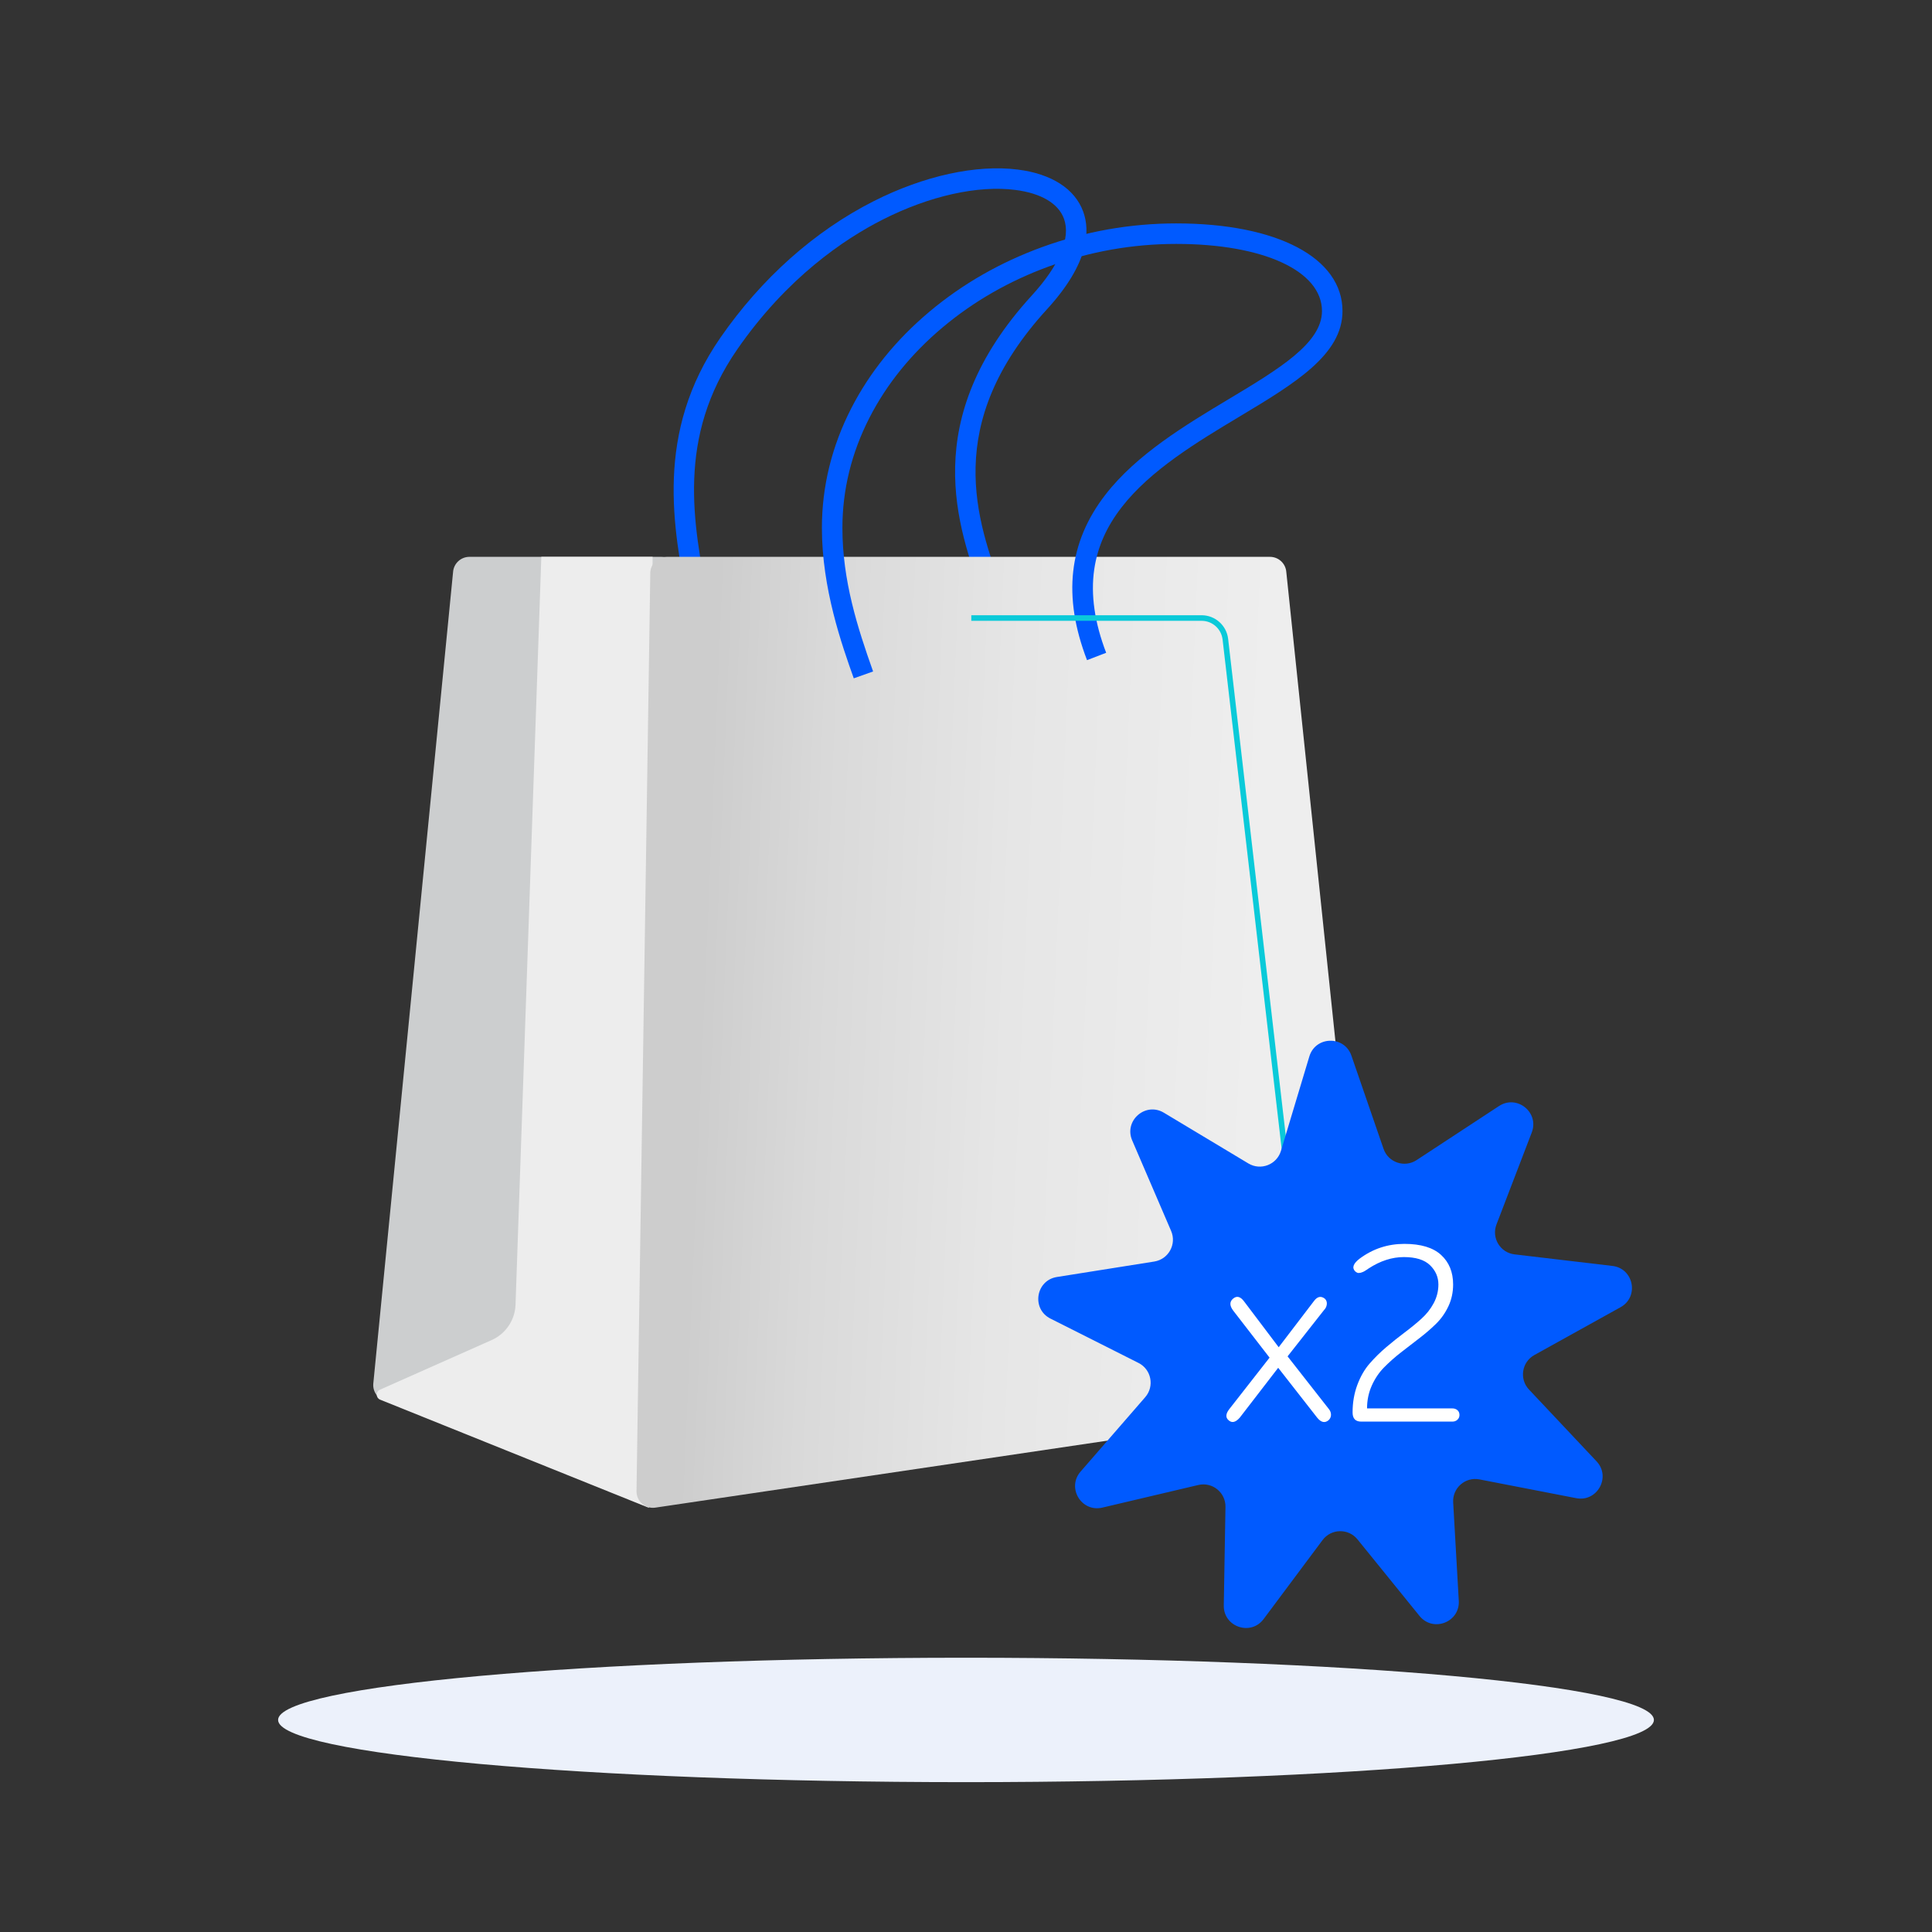
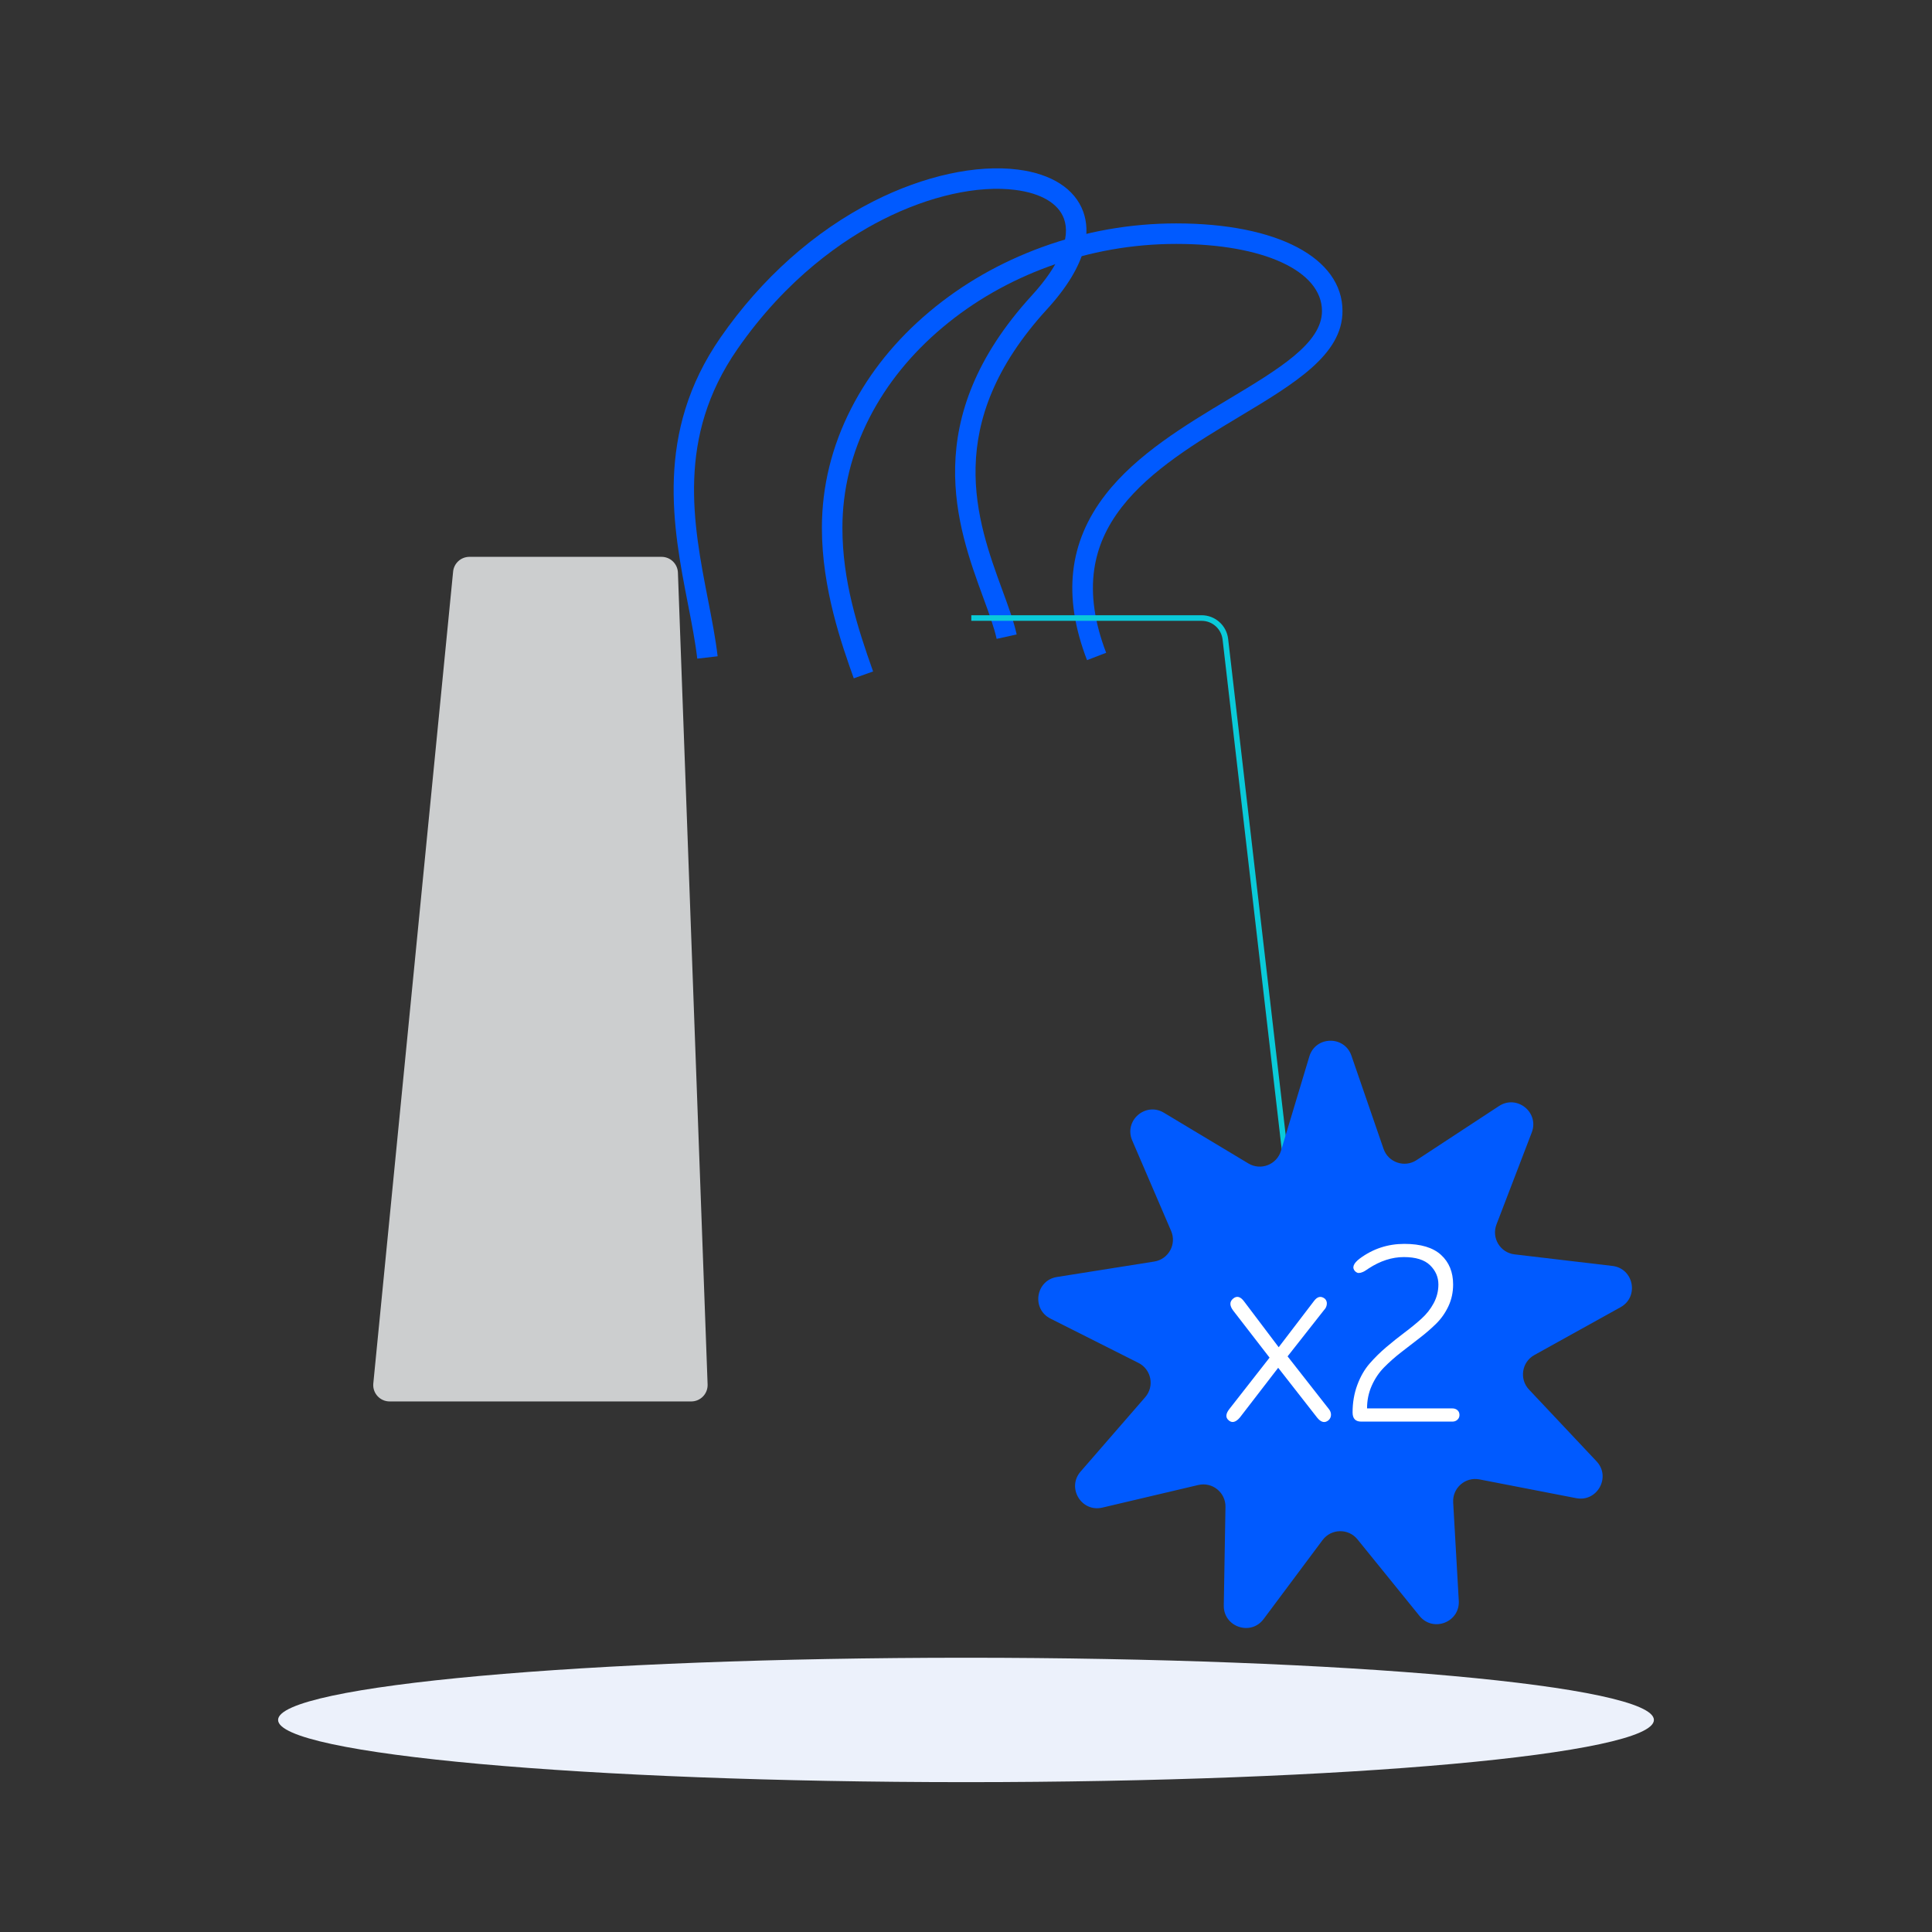
<svg xmlns="http://www.w3.org/2000/svg" width="264" height="264" viewBox="0 0 264 264" fill="none">
  <rect x="0" y="0" width="264" height="264" fill="#333333" stroke="none" />
  <path d="M226 235.023C226 239.718 183.915 243.523 132 243.523C80.085 243.523 38 239.718 38 235.023C38 230.329 80.085 226.523 132 226.523C183.915 226.523 226 230.329 226 235.023Z" fill="#ECF1FB" />
  <path d="M95.277 90.002C95.007 87.676 94.518 85.169 94 82.516C91.968 72.099 89.438 59.134 98.447 46.133C104.062 38.029 111.3 31.584 119.378 27.494C126.235 24.022 133.422 22.447 139.097 23.174C143.707 23.763 146.873 25.801 148.013 28.912C148.961 31.498 148.872 35.914 143.062 42.266C128.673 57.999 133.474 71.107 136.98 80.678C137.809 82.941 138.525 84.895 138.924 86.693L136.188 87.3C135.829 85.683 135.144 83.81 134.349 81.641C130.807 71.973 125.456 57.363 140.994 40.374C144.786 36.229 146.344 32.5 145.382 29.876C144.62 27.796 142.262 26.403 138.742 25.953C133.61 25.296 127.013 26.769 120.644 29.993C115.3 32.699 107.511 37.972 100.751 47.727C92.415 59.757 94.719 71.562 96.751 81.979C97.279 84.686 97.778 87.244 98.061 89.677L95.277 90.002Z" fill="#005AFF" />
  <path d="M64.144 76.09H90.395C91.61 76.09 92.603 77.056 92.636 78.271L96.692 189.2C96.726 190.462 95.713 191.502 94.451 191.502H53.241C51.939 191.502 50.911 190.396 51.006 189.097L61.91 78.167C61.995 76.996 62.97 76.09 64.144 76.09Z" fill="#CCCECF" />
-   <path d="M73.969 76.09H89.175L88.663 206.037L51.943 191.258C51.371 191.028 51.313 190.243 51.843 189.93L67.182 183.115C69.105 182.261 70.372 180.383 70.445 178.279L73.969 76.09Z" fill="#EDEDED" />
-   <path d="M91.101 76.09H173.534C174.704 76.09 175.677 76.99 175.768 78.157L187.414 189.404C187.506 190.584 186.665 191.632 185.492 191.797L89.532 206.015C88.172 206.208 86.961 205.143 86.977 203.77L88.859 78.305C88.874 77.078 89.873 76.09 91.101 76.09Z" fill="url(#paint0_linear)" />
  <path d="M116.664 92.691C115.035 88.109 112.309 80.44 112.309 72.135C112.309 66.487 113.657 60.992 116.315 55.803C118.842 50.869 122.437 46.425 126.999 42.594C131.498 38.815 136.686 35.842 142.418 33.758C148.311 31.615 154.471 30.528 160.728 30.528C174.528 30.528 183.446 35.231 183.446 42.509C183.446 48.484 176.9 52.41 169.321 56.956C163.649 60.358 157.22 64.213 153.273 69.307C151.191 71.993 149.963 74.774 149.522 77.807C149.021 81.247 149.57 85.08 151.154 89.201L148.538 90.206C145.19 81.496 146.014 74.098 151.057 67.59C155.327 62.079 161.996 58.08 167.879 54.552C174.728 50.444 180.643 46.896 180.643 42.508C180.643 37.018 172.64 33.33 160.728 33.33C154.799 33.33 148.961 34.36 143.376 36.391C137.953 38.364 133.049 41.172 128.801 44.739C124.527 48.329 121.165 52.481 118.809 57.08C116.356 61.87 115.112 66.935 115.112 72.134C115.112 79.352 117.184 85.783 119.305 91.752L116.664 92.691Z" fill="#005AFF" />
  <path d="M176.3 167.055L167.061 87.388C166.892 85.931 165.659 84.833 164.193 84.833H132.725V84.069H164.193C166.047 84.069 167.607 85.459 167.82 87.3L177.059 166.967L176.3 167.055Z" fill="#0ACAD9" />
  <path d="M193.569 158.525L204.831 151.137C207.284 149.528 210.359 152.006 209.309 154.745L204.487 167.321C203.781 169.161 204.997 171.173 206.954 171.404L220.33 172.984C223.243 173.328 224.006 177.203 221.441 178.626L209.663 185.161C207.941 186.116 207.579 188.439 208.929 189.874L218.16 199.682C220.17 201.818 218.264 205.277 215.384 204.719L202.162 202.154C200.228 201.779 198.458 203.325 198.57 205.292L199.337 218.739C199.504 221.668 195.82 223.092 193.973 220.813L185.493 210.348C184.252 208.818 181.902 208.865 180.723 210.444L172.668 221.238C170.913 223.589 167.175 222.312 167.225 219.379L167.456 205.911C167.489 203.941 165.659 202.467 163.741 202.919L150.632 206.009C147.776 206.682 145.733 203.302 147.657 201.087L156.49 190.918C157.783 189.431 157.328 187.125 155.569 186.238L143.539 180.179C140.92 178.859 141.527 174.956 144.425 174.496L157.727 172.384C159.673 172.075 160.808 170.016 160.03 168.206L154.709 155.832C153.55 153.137 156.525 150.538 159.04 152.049L170.588 158.982C172.277 159.996 174.469 159.148 175.037 157.261L178.915 144.363C179.759 141.554 183.708 141.475 184.665 144.249L189.055 156.982C189.697 158.846 191.922 159.605 193.569 158.525Z" fill="#005AFF" />
  <path d="M174.728 184.093L179.551 177.778C180.014 177.154 180.51 177.05 181.043 177.466C181.251 177.674 181.338 177.929 181.303 178.229C181.268 178.53 181.147 178.784 180.939 178.993L175.943 185.342L181.598 192.559C181.783 192.79 181.875 193.044 181.875 193.322C181.875 193.599 181.771 193.842 181.563 194.05C181.054 194.489 180.533 194.385 180.002 193.738L174.659 186.903L169.42 193.703C168.842 194.374 168.321 194.489 167.859 194.05C167.443 193.681 167.489 193.171 167.998 192.524L173.48 185.515L168.518 179.096C168.01 178.425 167.998 177.882 168.483 177.465C168.993 177.026 169.501 177.153 170.01 177.847L174.728 184.093Z" fill="white" />
  <path d="M186.837 173.457L186.646 173.578L186.455 173.7C186.363 173.757 186.294 173.792 186.247 173.804C186.2 173.816 186.137 173.839 186.056 173.873C185.975 173.908 185.912 173.925 185.865 173.925C185.819 173.925 185.761 173.931 185.692 173.943C185.623 173.955 185.559 173.948 185.501 173.925C185.444 173.902 185.385 173.873 185.328 173.839C185.27 173.804 185.218 173.764 185.172 173.717C184.709 173.232 184.917 172.653 185.796 171.983C187.6 170.641 189.636 169.971 191.902 169.971C194.146 169.971 195.817 170.474 196.916 171.48C198.015 172.486 198.563 173.833 198.563 175.522C198.563 176.586 198.35 177.575 197.922 178.489C197.494 179.402 196.933 180.2 196.239 180.883C195.545 181.566 194.782 182.225 193.95 182.86L191.434 184.803C190.589 185.462 189.821 186.145 189.126 186.85C188.432 187.554 187.871 188.388 187.444 189.348C187.016 190.308 186.802 191.343 186.802 192.454H198.46C198.738 192.454 198.969 192.535 199.154 192.696C199.339 192.858 199.431 193.078 199.431 193.356C199.431 193.61 199.339 193.824 199.154 193.997C198.969 194.171 198.738 194.257 198.46 194.257H186.004C185.218 194.257 184.825 193.841 184.825 193.009C184.825 191.667 185.038 190.418 185.466 189.261C185.895 188.105 186.455 187.127 187.149 186.329C187.843 185.531 188.606 184.779 189.438 184.074C190.271 183.368 191.104 182.703 191.937 182.079C192.769 181.455 193.533 180.83 194.226 180.206C194.92 179.581 195.482 178.87 195.909 178.072C196.336 177.273 196.551 176.424 196.551 175.521C196.551 174.503 196.169 173.624 195.406 172.884C194.643 172.144 193.451 171.774 191.832 171.774C190.213 171.774 188.605 172.294 187.009 173.335C186.987 173.359 186.93 173.399 186.837 173.457Z" fill="white" />
  <defs>
    <linearGradient id="paint0_linear" x1="241.782" y1="145.757" x2="95.484" y2="139.538" gradientUnits="userSpaceOnUse">
      <stop offset="0.001" stop-color="#F0F0F0" />
      <stop offset="0.48" stop-color="#EEEEEE" />
      <stop offset="0.713" stop-color="#E6E6E6" />
      <stop offset="0.892" stop-color="#D9D9D9" />
      <stop offset="1" stop-color="#CDCDCD" />
    </linearGradient>
  </defs>
</svg>